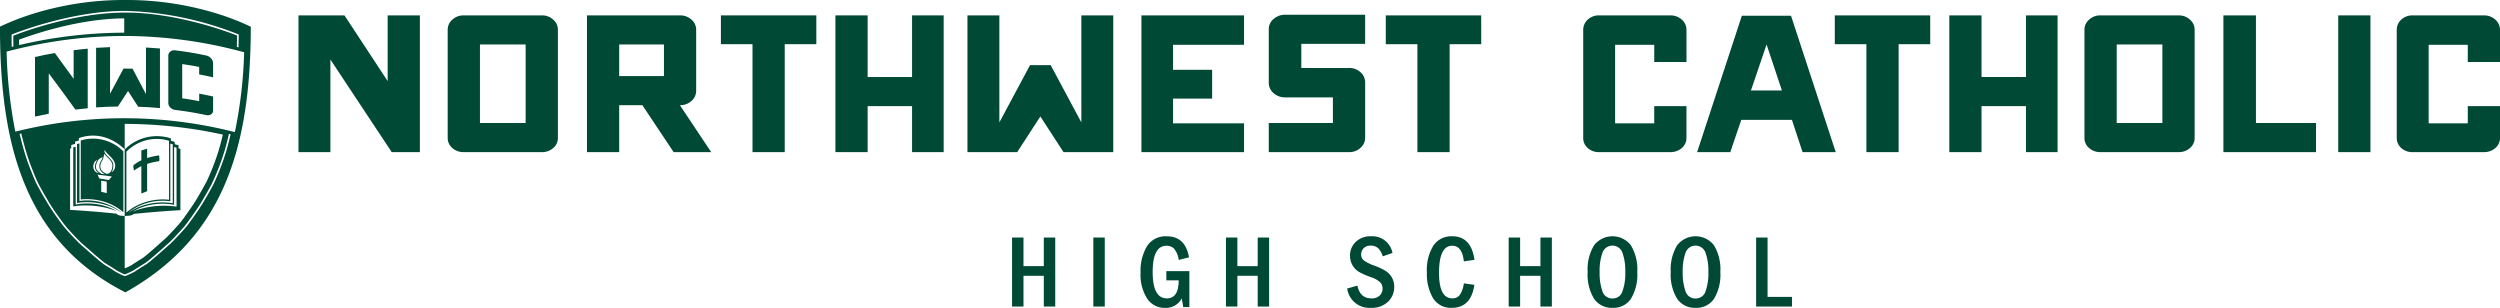
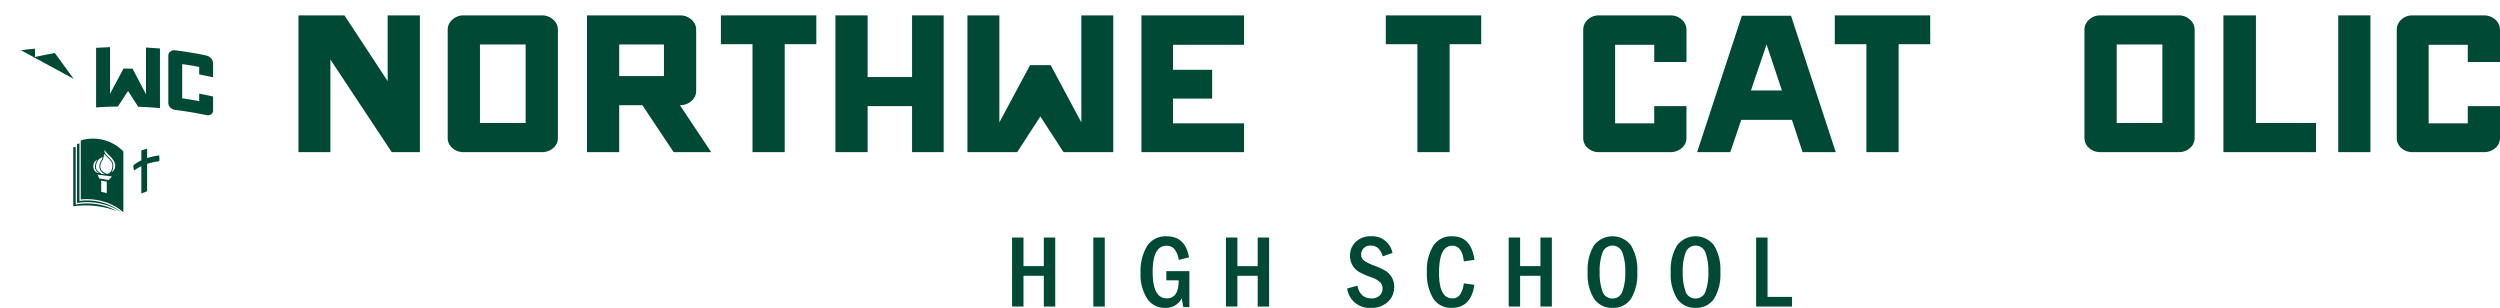
<svg xmlns="http://www.w3.org/2000/svg" width="487.308" height="60" viewBox="0 0 487.308 60">
  <defs>
    <clipPath id="a">
      <rect width="487.308" height="60" fill="none" />
    </clipPath>
  </defs>
  <g clip-path="url(#a)">
-     <path d="M23.841,56.675c.2.105.4.211.6.314.185-.1.366-.208.548-.313q.4-.227.785-.459C43.147,45.871,48.33,29.541,48.841,8.652c.006-.238.011-.476.015-.715q.017-.829.024-1.668,0-.529.006-1.061l-.254-.118q-.645-.3-1.306-.586-1.245-.537-2.55-1.016-.558-.205-1.126-.4A59.673,59.673,0,0,0,24.422,0,59.705,59.705,0,0,0,5.314,3.049q-.566.192-1.123.394Q2.884,3.92,1.635,4.455q-.719.308-1.421.634c-.071.034-.143.066-.214.1,0,.374,0,.747,0,1.119q0,.841.02,1.676.006.36.014.718C.491,29.209,5.375,46.509,22.979,56.212q.426.235.862.464M4.008,25.415l-.322.076c-.234.056-.469.109-.7.167a91.235,91.235,0,0,1-1.7-15.6c.343-.09.685-.176,1.027-.262l.328-.084c.371-.092.743-.18,1.114-.268A88.666,88.666,0,0,1,24.212,7.014,89.171,89.171,0,0,1,46.144,9.805l.328.086c.372.1.746.191,1.118.291a88.184,88.184,0,0,1-1.806,15.563c-.235-.058-.471-.113-.707-.17l-.322-.077a87.371,87.371,0,0,0-40.748-.083M22.721,41.653l-.107-.012c-4.868-.51-8.794-.716-8.833-.718l-.12-.007V28.977l.084-.03.036-.012c.036-.013.072-.024.108-.036v-.633l.091-.028c.22-.068.437-.125.652-.177v-.447l.089-.029c.22-.072.437-.131.651-.185v-.475l.087-.03c5.137-1.774,8.775,2.159,8.811,2.2l.033.037v.28l0,0V41.57l0,.124,0,.209v.044l0,0V42.1c-.567-.039-1.219-.048-1.516-.363a.674.674,0,0,1-.063-.081m1.916-.383v-11.7a8.281,8.281,0,0,1,7.684-2.3c.206.052.414.11.625.181V38.938a11.34,11.34,0,0,0-6.925,1.488L26,40.439c-.038.023-.075.045-.112.069l-.021.014-.114.073-.02.013-.064.041-.02.013-.108.073-.02.014-.109.076-.018.013c-.1.074-.208.15-.31.23l-.008.006-.065.049c-.019.015-.038.029-.056.044l-.008.006c-.037.029-.072.06-.108.09l-.014.011-.007.006-.145.12-.037.031v-.16ZM33.2,39.24V28l.113.032c.12.033.239.066.361.105V39.62a12.492,12.492,0,0,0-5.179.251,11.235,11.235,0,0,0-2.512,1l-.021.012-.112.062-.021.012-.113.065,0,0-.016.01-.013.008-.033.02-.108.065-.019.012c-.037.022-.073.043-.109.066l-.007,0-.012.007c-.077.049-.154.1-.231.151-.031.021-.062.04-.093.061V41.4l.035-.028c.063-.05.126-.1.19-.15.032-.025.065-.047.1-.07l.018-.013.109-.078h0l.02-.014c.035-.026.071-.053.108-.078l.019-.014.035-.023.02-.013.114-.075.021-.014c.037-.025.075-.05.113-.074l.007,0,.015-.01a10.237,10.237,0,0,1,2.644-1.175,10.959,10.959,0,0,1,4.412-.354ZM34.412,28.8v11.48a17.2,17.2,0,0,0-7.22.5q-.469.14-.946.316l-.133.05-.15.059-.021.008-.111.045-.015.006.015-.009.113-.063.021-.012.009-.006.005,0,.138-.078.083-.046c.161-.087.324-.166.485-.242a10.981,10.981,0,0,1,1.248-.5,12.082,12.082,0,0,1,5.827-.41l.018,0,.158.037V28.661c.04.01.08.023.121.034.118.031.236.062.356.1ZM24.306,42.1c.6-.041,1.423-.026,1.737-.4,4.956-.513,8.958-.72,9-.722l.121-.006V29.03L35.078,29c-.094-.033-.186-.061-.279-.09v-.587l-.091-.028c-.22-.068-.437-.126-.652-.178v-.446l-.089-.029c-.219-.072-.436-.131-.65-.185V26.98l-.088-.03a8.815,8.815,0,0,0-8.923,2.2v-5a90.188,90.188,0,0,1,19.13,2.085c-.056.246-.11.474-.161.686-.1.412-.218.873-.37,1.415s-.24.856-.269.963c-.019.066-.056.18-.1.317-.063.176-.136.4-.219.66-.072.229-.19.568-.351,1.012s-.3.81-.4,1.078-.234.6-.389.973-.345.818-.584,1.346c-.31.685-.382.828-.4.856-.054.1-.23.415-.533.96-.377.681-.5.886-.528.939-.07.112-.227.384-.478.82-.309.543-.408.7-.431.735-.078.119-.194.3-.352.552-.137.218-.248.388-.333.508-.095.136-.206.3-.334.488s-.227.33-.324.465c-.142.193-.247.346-.327.475-.038.059-.112.166-.207.293q-.2.266-.384.532c-.1.142-.209.293-.329.45l-.343.447c-.036.047-.155.2-.538.631q-.446.508-1.051,1.156c-.4.436-.757.8-1.059,1.111-.392.391-.5.484-.522.5-.112.091-.367.315-.769.674-.373.338-.6.539-.68.613s-.3.266-.62.549c-.306.27-.506.447-.6.524-.117.1-.242.2-.387.323l-.54.457c-.209.175-.371.307-.485.392s-.192.144-.28.2q-.163.1-.585.362-.5.308-.652.412c-.061.041-.145.095-.236.148-.137.081-.283.176-.437.28l-.264.182c-.03.019-.1.058-.246.129-.191.1-.418.2-.682.328-.093.044-.169.078-.231.106l-.119-.06ZM3.716,7.873V7.735c2.687-1.009,11.641-4.1,20.5-4.154V6.372H24.2A89.99,89.99,0,0,0,3.73,8.791c-.009-.371-.014-.678-.014-.918M24.4,2.125h.036A64.085,64.085,0,0,1,46.469,6.7l.008-.009.057.051.007.084-.045,2.2c0,.067,0,.137,0,.206l-.329-.084,0-.13.042-2.092c-1.091-.438-11.444-4.473-21.77-4.473H24.4C14.153,2.465,3.735,6.509,2.594,6.965v.908c0,.3.006.7.02,1.186l-.329.082c-.015-.527-.023-.952-.023-1.268V6.754l.183-.1,0,.011C3.5,6.243,14.034,2.133,24.4,2.125m-1.949,50.8c-.049-.039-.171-.122-.367-.252s-.351-.229-.454-.293l-.587-.358c-.32-.194-.531-.322-.644-.4s-.236-.159-.363-.255-.266-.209-.423-.336-.372-.305-.632-.527l-.682-.577q-.287-.244-.844-.741t-.7-.616c-.1-.084-.334-.283-.688-.6-.468-.418-.561-.5-.591-.533l-.175-.174-.35-.35c-.312-.312-.531-.537-.654-.672s-.394-.427-.813-.885c-.449-.494-.678-.748-.76-.851l-.371-.456c-.162-.2-.291-.367-.387-.494s-.187-.253-.283-.389l-.295-.41c-.1-.142-.2-.271-.28-.382s-.159-.218-.219-.309-.139-.2-.24-.342-.2-.277-.271-.394-.171-.258-.293-.44-.219-.329-.285-.433-.167-.267-.309-.485-.243-.385-.288-.471-.166-.291-.365-.629-.334-.558-.4-.661-.227-.39-.484-.855-.449-.814-.578-1.051-.244-.463-.344-.672-.239-.522-.416-.938c-.2-.462-.257-.6-.272-.657h0c-.008-.024-.059-.158-.26-.66q-.269-.667-.416-1.052t-.416-1.175c-.185-.543-.365-1.107-.534-1.675s-.362-1.269-.594-2.163c-.117-.454-.217-.859-.3-1.207l.322-.076c.083.346.183.749.3,1.2.231.89.425,1.594.59,2.152s.348,1.123.531,1.664q.266.781.412,1.162t.413,1.048c.2.492.254.637.271.7.009.028.088.22.258.615.177.411.315.721.412.927s.209.421.336.654.319.587.576,1.049.412.738.475.842.2.326.4.667.327.559.371.643.137.231.275.448.249.386.313.49.153.241.277.422.223.331.3.446.162.238.262.379.187.262.248.353.126.182.209.294.179.243.281.385l.3.414q.14.2.277.379c.1.126.22.285.382.486s.285.355.369.456.376.428.747.836c.42.458.69.752.812.884s.339.354.646.661l.349.35c.1.095.152.152.174.172q.056.058.577.521c.349.307.573.5.676.586s.342.294.715.627.646.573.838.734l.682.576c.258.222.468.4.625.525s.3.235.417.329.233.17.344.242.319.2.618.382.5.307.606.37.259.164.462.3.337.226.388.266a5.043,5.043,0,0,0,.537.294l.177.091c.233.12.4.208.516.263a1.755,1.755,0,0,0,.35.134l.129.032.113-.041c.067-.024.228-.088.564-.245q.414-.193.706-.339a3.416,3.416,0,0,0,.365-.2c.04-.025.091-.061.155-.105l.126-.086c.132-.089.257-.171.38-.243s.215-.131.306-.193.293-.188.6-.376.506-.307.616-.38.227-.153.344-.244.3-.237.536-.431l.553-.466c.133-.115.252-.212.357-.3s.317-.271.646-.558.535-.471.617-.546.317-.281.694-.622.628-.555.732-.639.3-.27.616-.588.676-.69,1.088-1.133.771-.835,1.077-1.179.5-.573.59-.692l.341-.445c.132-.17.252-.335.366-.5s.233-.328.358-.493.211-.288.274-.387.154-.235.272-.393.229-.315.348-.5.235-.344.329-.477.214-.316.365-.555.266-.42.342-.533c.052-.081.177-.283.468-.791q.364-.632.46-.788c.06-.1.232-.4.558-.983.311-.554.489-.876.538-.966s.192-.388.439-.935.448-1,.6-1.383.289-.713.4-.987.246-.645.413-1.106.288-.813.368-1.057.148-.458.208-.627.1-.3.132-.4.115-.421.264-.945c.157-.554.281-1.03.382-1.456.076-.317.159-.673.249-1.062l.323.078q-.135.587-.25,1.061c-.1.43-.228.91-.386,1.469-.148.521-.235.836-.265.943s-.077.255-.138.426-.127.372-.2.619-.2.6-.373,1.068-.306.836-.416,1.113-.239.607-.4.993-.361.852-.607,1.393c-.259.57-.4.866-.45.958s-.227.41-.539.967c-.334.6-.5.895-.565,1s-.214.363-.454.78-.4.685-.477.805-.189.288-.34.528-.28.435-.373.57-.2.289-.325.47-.243.354-.357.508-.2.271-.258.371-.164.247-.291.413-.239.321-.35.482-.239.335-.374.51l-.341.443c-.1.126-.293.358-.606.71s-.666.741-1.082,1.185-.781.824-1.1,1.142c-.333.331-.536.525-.641.611s-.342.293-.719.629-.612.55-.7.622-.288.257-.62.547-.55.483-.655.567-.218.179-.349.292l-.557.467c-.239.2-.423.346-.547.441s-.246.182-.363.258-.323.2-.625.386-.491.3-.583.365-.206.135-.325.205-.237.146-.362.231l-.123.085c-.069.048-.122.084-.16.109a3.99,3.99,0,0,1-.4.217c-.2.1-.435.212-.713.341-.262.122-.464.211-.59.256l-.209.078-.228-.058a2.076,2.076,0,0,1-.417-.158c-.112-.056-.285-.145-.519-.266l-.178-.092a4.639,4.639,0,0,1-.588-.326" transform="translate(0 -0.001)" fill="#004934" />
    <path d="M36.821,69.381l-.011-.006c-.079-.045-.157-.09-.236-.132-.155-.083-.31-.159-.465-.233a10.905,10.905,0,0,0-1.236-.494,12.062,12.062,0,0,0-5.838-.416l-.021,0-.157.037V56.863l-.081.023-.041.012c-.118.031-.236.062-.356.1V68.479a15.6,15.6,0,0,1,2.41-.174,16.981,16.981,0,0,1,4.907.708l.209.065.056.019q.242.079.486.168l.08.029.012,0,.182.068.026.01.1.041.128.052c-.043-.026-.087-.049-.13-.074l-.025-.014" transform="translate(-14.103 -28.259)" fill="#004934" />
    <path d="M38.212,68.772l-.1-.069L38.1,68.69l-.081-.058-.029-.021L37.97,68.6c-.036-.026-.072-.053-.109-.078l-.019-.013-.032-.021,0,0-.132-.087,0,0-.124-.081-.009-.006h0A10.225,10.225,0,0,0,35,67.152a10.948,10.948,0,0,0-4.533-.388l-.151.027V55.552c-.037.01-.074.022-.112.032-.12.033-.24.066-.362.106V67.172a11.3,11.3,0,0,1,1.969-.161,12.593,12.593,0,0,1,3.048.371l.047.012.185.05a11.177,11.177,0,0,1,2.46.99h0c.044.024.088.051.132.076l0,0,.131.076,0,0h0l.042.025.011.007.1.057.019.011c.037.022.073.048.11.071l.01.006.008.006c.07.044.14.09.211.137.037.025.074.047.112.072v-.03l-.05-.04c-.058-.046-.116-.095-.175-.139" transform="translate(-14.829 -27.607)" fill="#004934" />
    <path d="M31.924,53.86c-.208.052-.418.111-.632.183V65.534a9.667,9.667,0,0,1,1.167-.065,11.8,11.8,0,0,1,2.94.374,10.588,10.588,0,0,1,2.838,1.192h0l.132.081h0l.132.086,0,0,.061.04.02.013.109.074.019.013.11.076.018.012q.155.11.309.229l.008.006.044.035.078.061.007.006.086.067.037.031.006.005.116.1.035.03.032.027V56.165l0,0a8.272,8.272,0,0,0-7.672-2.3m5.438,7.188-.6.689-.357-.057-1.481-.235-.026-.053-.01-.019-.1-.2-.239-.485.156.02,2.09.266.238.03.239.03Zm-1,3.246-1.083-.269V61.866h.007l.726.123.2.034.145.025.007,2.2Zm1.065-5.707c.009.055.015.117.019.183a2.508,2.508,0,0,1-.068.761c-.006.024-.013.047-.019.07a1.887,1.887,0,0,1-.114.3,1.44,1.44,0,0,1-.246.356,1.251,1.251,0,0,1-.264.212c-.034.01-.068.019-.1.027-.072.017-.148.031-.226.042v0c-.067-.024-.131-.049-.194-.074l-.056-.024c-.059-.026-.117-.052-.171-.08s-.089-.047-.131-.071a1.866,1.866,0,0,1-.282-.2,1.511,1.511,0,0,1-.115-.112,1.314,1.314,0,0,1-.214-.315,1.534,1.534,0,0,1-.143-.565,2.15,2.15,0,0,1,.389-1.168l.069-.122a2.066,2.066,0,0,0,.156-.453,4.555,4.555,0,0,0,.093-.474l0-.007a1.162,1.162,0,0,0,.083-.256l0-.008.01.015a5.186,5.186,0,0,0,.674.771,4.168,4.168,0,0,1,.74.891,1,1,0,0,1,.108.31m-3.1,1.624a.961.961,0,0,1-.383-.377c-.027-.045-.054-.093-.08-.147,0-.007-.006-.015-.009-.022a1.234,1.234,0,0,1-.1-.375c-.006-.046-.012-.093-.013-.14a1.73,1.73,0,0,1,.125-.7,1.231,1.231,0,0,1,.064-.134,1.173,1.173,0,0,1,.143-.2,1.334,1.334,0,0,1,.191-.179,2.018,2.018,0,0,1,.265-.173,2.6,2.6,0,0,0-.473,1.4,1.376,1.376,0,0,0,.013.172,1.247,1.247,0,0,0,.037.159c.006.023.013.045.02.067.013.038.028.073.044.109.008.018.016.036.025.054s.029.049.043.073a1.461,1.461,0,0,0,.172.227c.016.018.034.034.05.051a2.519,2.519,0,0,0,.207.185c.044.036.09.07.136.105l.03.022.025.019a3.185,3.185,0,0,1-.392-.123,1.381,1.381,0,0,1-.137-.064m.628-1.534a1.5,1.5,0,0,0-.037.228,1.343,1.343,0,0,0,0,.2,1.921,1.921,0,0,0,.042.288,1.564,1.564,0,0,0,.1.307c.011.025.022.049.035.073a1.488,1.488,0,0,0,.19.281,1.711,1.711,0,0,0,.228.222c.042.034.088.067.135.1s.117.075.18.111.1.056.16.082a3.583,3.583,0,0,1-.668-.057l-.085-.065-.117-.087-.056-.041-.022-.016-.17-.126,0,0c-.05-.038-.1-.077-.145-.116a1.874,1.874,0,0,1-.216-.212l-.032-.039a1.143,1.143,0,0,1-.1-.146,1.028,1.028,0,0,1-.125-.358,2.412,2.412,0,0,1,.593-1.658l.064-.075c.1-.048.205-.1.306-.15.048-.026.1-.052.142-.08s.081-.05.12-.076l.013-.01c.023-.017.045-.034.066-.051a2.227,2.227,0,0,1-.162.508l-.068.12a3.24,3.24,0,0,0-.375.852m2.312,1.555a1.68,1.68,0,0,0,.122-.193,1.98,1.98,0,0,0,.157-.4,2.514,2.514,0,0,0,.088-.483v-.006c0-.01,0-.019,0-.029a2.611,2.611,0,0,0-.018-.568,1.016,1.016,0,0,0-.036-.147c0-.011-.005-.021-.009-.032a1.323,1.323,0,0,0-.064-.152,2.554,2.554,0,0,0-.4-.561c-.124-.14-.26-.277-.394-.413-.087-.088-.174-.176-.257-.264l-.041-.044a3.622,3.622,0,0,1-.292-.351q-.055-.076-.1-.152c-.015-.026-.032-.052-.045-.078s-.019-.046-.029-.07l-.01-.024-.011-.027c0-.007,0-.014,0-.021,0-.047,0-.094,0-.141,0-.092-.01-.184-.016-.274a3.244,3.244,0,0,0,.337.477c.122.147.255.287.391.424.151.153.3.3.453.457a4.453,4.453,0,0,1,.567.692,2.491,2.491,0,0,1,.148.269l.006.011c.006.013.013.025.019.038.022.048.04.1.058.144a1.647,1.647,0,0,1,.024,1.143l0,.009-.008.022a1.465,1.465,0,0,1-.1.2l0,.006a1.451,1.451,0,0,1-.111.159l0,.006a1.641,1.641,0,0,1-.421.367" transform="translate(-15.551 -26.652)" fill="#004934" />
    <path d="M51.728,61.929c.079-.061.16-.12.241-.178L52,61.731c.035-.025.07-.048.106-.071l.029-.02.105-.071.03-.02a8.329,8.329,0,0,1,.949-.528v5.323l.026-.01,1.1-.434V60.572l.061-.02.118-.036.119-.036a13.811,13.811,0,0,1,2.029-.426c.04-.006.059-.112.065-.257a4.9,4.9,0,0,0-.017-.558c0-.007,0-.014,0-.022a1.089,1.089,0,0,0-.046-.3,13.878,13.878,0,0,0-2.029.426l-.119.036-.118.036-.061.02V57.607l-.582.178-.294.091-.021.007-.1.03-.119.037-.014,0v1.928a8.307,8.307,0,0,0-.857.47l-.031.019-.1.067-.03.021-.1.07-.029.02c-.112.077-.223.157-.333.241-.15.116-.051.533,0,.831.027.154.041.278,0,.31" transform="translate(-25.667 -28.628)" fill="#004934" />
-     <path d="M21.093,24.745c-1.467-2.046-2.2-3.052-3.659-5.032-1.555.268-2.33.422-3.874.768V32.094c1.071-.239,1.608-.35,2.685-.553,0-1.789,0-3.07,0-4.42,0-1.025,0-2.09,0-3.447,1.024,1.364,1.8,2.4,2.567,3.447.788,1.07,1.574,2.153,2.627,3.614.957-.118,1.436-.168,2.4-.257V18.863c-1.1.1-1.647.162-2.742.3Z" transform="translate(-6.739 -9.374)" fill="#004934" />
+     <path d="M21.093,24.745c-1.467-2.046-2.2-3.052-3.659-5.032-1.555.268-2.33.422-3.874.768V32.094V18.863c-1.1.1-1.647.162-2.742.3Z" transform="translate(-6.739 -9.374)" fill="#004934" />
    <path d="M46.956,27.427c-1.046-2-1.569-2.993-2.617-4.961-.657-.014-1.011-.018-1.624-.018h-.14c-.95,1.764-1.47,2.737-2.339,4.376l-.281.53v-.53c0-3.291,0-5.1,0-8.559-1.09.036-1.634.062-2.723.134V30.014c1.7-.112,2.548-.147,4.248-.171.791-1.223,1.187-1.829,1.979-3.033.791,1.22,1.187,1.835,1.977,3.074,1.7.059,2.55.111,4.246.259q0-5.807,0-11.615c-1.088-.094-1.632-.133-2.723-.191,0,3.635,0,5.454,0,9.089" transform="translate(-18.502 -9.077)" fill="#004934" />
    <path d="M72.584,20.489c-2.39-.491-3.594-.692-6.007-1a1.227,1.227,0,0,0-.97.24,1.037,1.037,0,0,0-.386.848v9.142a1.265,1.265,0,0,0,.385.92,1.614,1.614,0,0,0,.971.465c2.414.31,3.617.511,6.007,1a1.248,1.248,0,0,0,.973-.14.879.879,0,0,0,.393-.789V28.49c-1.082-.242-1.623-.355-2.711-.559,0,.585,0,.876,0,1.461-1.32-.247-1.983-.358-3.309-.551V22.17c1.326.193,1.989.3,3.307.552v1.462c1.088.2,1.63.317,2.711.559V22.031a1.444,1.444,0,0,0-.393-.977,1.74,1.74,0,0,0-.973-.565" transform="translate(-32.412 -9.677)" fill="#004934" />
    <path d="M139.322,32.614h-5.489L121.878,14.562V32.614h-6.221V5.961h8.966L133.04,18.77V5.961h6.282Z" transform="translate(-57.477 -2.962)" fill="#004934" />
    <path d="M191.85,32.615H176.6a3.237,3.237,0,0,1-2.2-.793,2.544,2.544,0,0,1-.915-2.013V8.767a2.575,2.575,0,0,1,.915-1.982,3.17,3.17,0,0,1,2.2-.824H191.85a3.169,3.169,0,0,1,2.2.824,2.575,2.575,0,0,1,.915,1.982V29.809a2.544,2.544,0,0,1-.915,2.013,3.236,3.236,0,0,1-2.2.793m-12.076-5.672h8.905V11.633h-8.905Z" transform="translate(-86.219 -2.962)" fill="#004934" />
    <path d="M244.341,32.615l-6.1-9.149h-4.513v9.149h-6.282V5.961H245.56a3.254,3.254,0,0,1,2.257.824,2.576,2.576,0,0,1,.915,1.982V20.6a2.636,2.636,0,0,1-.915,2.043,3.249,3.249,0,0,1-2.257.823l6.1,9.149ZM233.728,17.794h8.722V11.633h-8.722Z" transform="translate(-113.032 -2.962)" fill="#004934" />
    <path d="M297.94,11.573h-6.16V32.615H285.5V11.573h-6.16V5.961h18.6Z" transform="translate(-138.82 -2.962)" fill="#004934" />
    <path d="M344.815,5.961V32.615h-6.16V23.649h-8.661v8.966h-6.282V5.961h6.282V17.977h8.661V5.961Z" transform="translate(-160.872 -2.962)" fill="#004934" />
    <path d="M374.877,32.614V5.961H381.1V26.82l5.977-11.161H391.1l5.977,11.161V5.961H403.3V32.614h-9.7l-4.513-6.954-4.514,6.954Z" transform="translate(-186.299 -2.962)" fill="#004934" />
    <path d="M448.449,11.695v4.879h7.624v5.61h-7.624V27h13.845v5.611H442.288V5.961h20.005v5.734Z" transform="translate(-219.8 -2.962)" fill="#004934" />
-     <path d="M507.31,32.494H491.637V26.822h12.5v-5h-9.332A3.285,3.285,0,0,1,492.581,21a2.6,2.6,0,0,1-.944-2.043V8.525a2.535,2.535,0,0,1,.944-1.982,3.281,3.281,0,0,1,2.227-.824H510.42v5.672H497.979v4.7h9.331a3.17,3.17,0,0,1,2.2.823,2.641,2.641,0,0,1,.914,2.044V29.628a2.638,2.638,0,0,1-.914,2.043,3.165,3.165,0,0,1-2.2.823" transform="translate(-244.324 -2.842)" fill="#004934" />
    <path d="M555.583,11.573h-6.16V32.615H543.14V11.573h-6.16V5.961h18.6Z" transform="translate(-266.858 -2.962)" fill="#004934" />
    <path d="M627.328,15.049V11.7H619.7V27h7.625V23.649h6.281v6.16a2.545,2.545,0,0,1-.915,2.013,3.325,3.325,0,0,1-2.258.793H616.592a3.207,3.207,0,0,1-2.226-.793,2.584,2.584,0,0,1-.884-2.013V8.829a2.682,2.682,0,0,1,.884-2.044,3.14,3.14,0,0,1,2.226-.824h13.845a3.255,3.255,0,0,1,2.258.824,2.64,2.64,0,0,1,.915,2.044v6.22Z" transform="translate(-304.877 -2.962)" fill="#004934" />
    <path d="M678.172,32.676,676.1,26.394h-9.881l-2.134,6.282h-6.465L666.34,6.085h9.576l8.72,26.591Zm-7.015-20.981-3.049,8.966h6.038Z" transform="translate(-326.81 -3.024)" fill="#004934" />
    <path d="M729.568,11.573h-6.161V32.615h-6.282V11.573h-6.16V5.961h18.6Z" transform="translate(-353.321 -2.962)" fill="#004934" />
-     <path d="M776.441,5.961V32.615h-6.16V23.649h-8.662v8.966h-6.281V5.961h6.281V17.977h8.662V5.961Z" transform="translate(-375.373 -2.962)" fill="#004934" />
    <path d="M826.073,32.615H810.826a3.236,3.236,0,0,1-2.2-.793,2.545,2.545,0,0,1-.915-2.013V8.767a2.576,2.576,0,0,1,.915-1.982,3.169,3.169,0,0,1,2.2-.824h15.248a3.169,3.169,0,0,1,2.2.824,2.577,2.577,0,0,1,.915,1.982V29.809a2.546,2.546,0,0,1-.915,2.013,3.235,3.235,0,0,1-2.2.793M814,26.942H822.9V11.633H814Z" transform="translate(-401.403 -2.962)" fill="#004934" />
    <path d="M867.891,26.942H879.6v5.672H861.547V5.961h6.343Z" transform="translate(-428.155 -2.962)" fill="#004934" />
    <rect width="6.282" height="26.654" transform="translate(455.776 2.999)" fill="#004934" />
    <path d="M942.562,15.049V11.7h-7.624V27h7.624V23.649h6.282v6.16a2.542,2.542,0,0,1-.914,2.013,3.321,3.321,0,0,1-2.257.793H931.828a3.207,3.207,0,0,1-2.226-.793,2.582,2.582,0,0,1-.884-2.013V8.829a2.68,2.68,0,0,1,.884-2.044,3.141,3.141,0,0,1,2.226-.824h13.845a3.251,3.251,0,0,1,2.257.824,2.637,2.637,0,0,1,.914,2.044v6.22Z" transform="translate(-461.536 -2.962)" fill="#004934" />
    <path d="M392.165,92.043h2.227v5.579h3.962V92.043h2.227v13.452h-2.227V99.5h-3.962v5.991h-2.227Z" transform="translate(-194.891 -45.742)" fill="#004934" />
    <rect width="2.227" height="13.452" transform="translate(213.116 46.301)" fill="#004934" />
    <path d="M446.981,98.354h4.494v7h-1.188l-.3-1.7a3.433,3.433,0,0,1-3.235,1.852,4.05,4.05,0,0,1-3.521-1.829,8.566,8.566,0,0,1-1.269-4.961,9.483,9.483,0,0,1,1.255-5.228,4.278,4.278,0,0,1,3.854-1.927q3.623,0,4.332,4.1l-2.011.5a4.13,4.13,0,0,0-.954-2.247,2.111,2.111,0,0,0-1.416-.513q-2.705,0-2.7,5.114,0,5.144,2.768,5.145,2.3,0,2.3-3.518h-2.4Z" transform="translate(-219.639 -45.499)" fill="#004934" />
    <path d="M475.044,92.043h2.227v5.579h3.961V92.043h2.228v13.452h-2.228V99.5h-3.961v5.991h-2.227Z" transform="translate(-236.078 -45.742)" fill="#004934" />
    <path d="M530.853,94.807l-1.9.66a3.591,3.591,0,0,0-.881-1.579,2.108,2.108,0,0,0-1.493-.511,1.749,1.749,0,0,0-1.355.52,1.708,1.708,0,0,0-.478,1.192,1.443,1.443,0,0,0,.538,1.18,8.56,8.56,0,0,0,2.143,1.051,11.974,11.974,0,0,1,2.109,1,3.585,3.585,0,0,1,1.656,3.1,3.922,3.922,0,0,1-1.2,2.887,4.547,4.547,0,0,1-3.356,1.193,4.349,4.349,0,0,1-4.612-3.765l1.991-.561q.523,2.482,2.719,2.483a2.211,2.211,0,0,0,1.631-.557,1.863,1.863,0,0,0,.557-1.374,1.821,1.821,0,0,0-.383-1.114,4.585,4.585,0,0,0-1.913-1.093,16.128,16.128,0,0,1-2.33-1.036,3.659,3.659,0,0,1-1.72-3.135,3.629,3.629,0,0,1,1.118-2.7,4.064,4.064,0,0,1,2.971-1.094,3.994,3.994,0,0,1,4.188,3.252" transform="translate(-259.426 -45.499)" fill="#004934" />
    <path d="M560.111,100.729l2.05.286q-.63,4.483-4.4,4.484a4.036,4.036,0,0,1-3.652-1.881,9.271,9.271,0,0,1-1.2-5.038,9.019,9.019,0,0,1,1.27-5.211,4.191,4.191,0,0,1,3.663-1.814q3.7,0,4.341,4.591l-2.071.3q-.333-3.054-2.261-3.053-2.577,0-2.577,5.311,0,4.949,2.577,4.948a1.727,1.727,0,0,0,1.539-.754,5.369,5.369,0,0,0,.722-2.173" transform="translate(-274.774 -45.499)" fill="#004934" />
    <path d="M584.6,92.043h2.227v5.579h3.962V92.043h2.226v13.452h-2.226V99.5h-3.962v5.991H584.6Z" transform="translate(-290.522 -45.742)" fill="#004934" />
    <path d="M624.875,98.523a9.1,9.1,0,0,1-1.232,5.213,4.091,4.091,0,0,1-3.577,1.764,4.154,4.154,0,0,1-3.607-1.758,8.995,8.995,0,0,1-1.252-5.219,9.028,9.028,0,0,1,1.242-5.2,4.54,4.54,0,0,1,7.184-.011,9.028,9.028,0,0,1,1.241,5.209m-2.336.005a10.309,10.309,0,0,0-.557-3.774,2.059,2.059,0,0,0-3.888.005,10.423,10.423,0,0,0-.551,3.769,10.669,10.669,0,0,0,.541,3.748,1.978,1.978,0,0,0,1.982,1.4,1.953,1.953,0,0,0,1.911-1.355,10.215,10.215,0,0,0,.561-3.793" transform="translate(-305.734 -45.499)" fill="#004934" />
    <path d="M657.072,98.523a9.1,9.1,0,0,1-1.232,5.213,4.1,4.1,0,0,1-3.579,1.764,4.154,4.154,0,0,1-3.606-1.758,8.994,8.994,0,0,1-1.252-5.219,9.033,9.033,0,0,1,1.241-5.2,4.54,4.54,0,0,1,7.184-.011,9.021,9.021,0,0,1,1.241,5.209m-2.335.005a10.349,10.349,0,0,0-.557-3.774,2.06,2.06,0,0,0-3.888.005,10.42,10.42,0,0,0-.552,3.769,10.637,10.637,0,0,0,.543,3.748,1.976,1.976,0,0,0,1.98,1.4,1.955,1.955,0,0,0,1.913-1.355,10.234,10.234,0,0,0,.562-3.793" transform="translate(-321.735 -45.499)" fill="#004934" />
    <path d="M680.484,92.043h2.228v11.57h4.759v1.882h-6.987Z" transform="translate(-338.174 -45.742)" fill="#004934" />
  </g>
</svg>